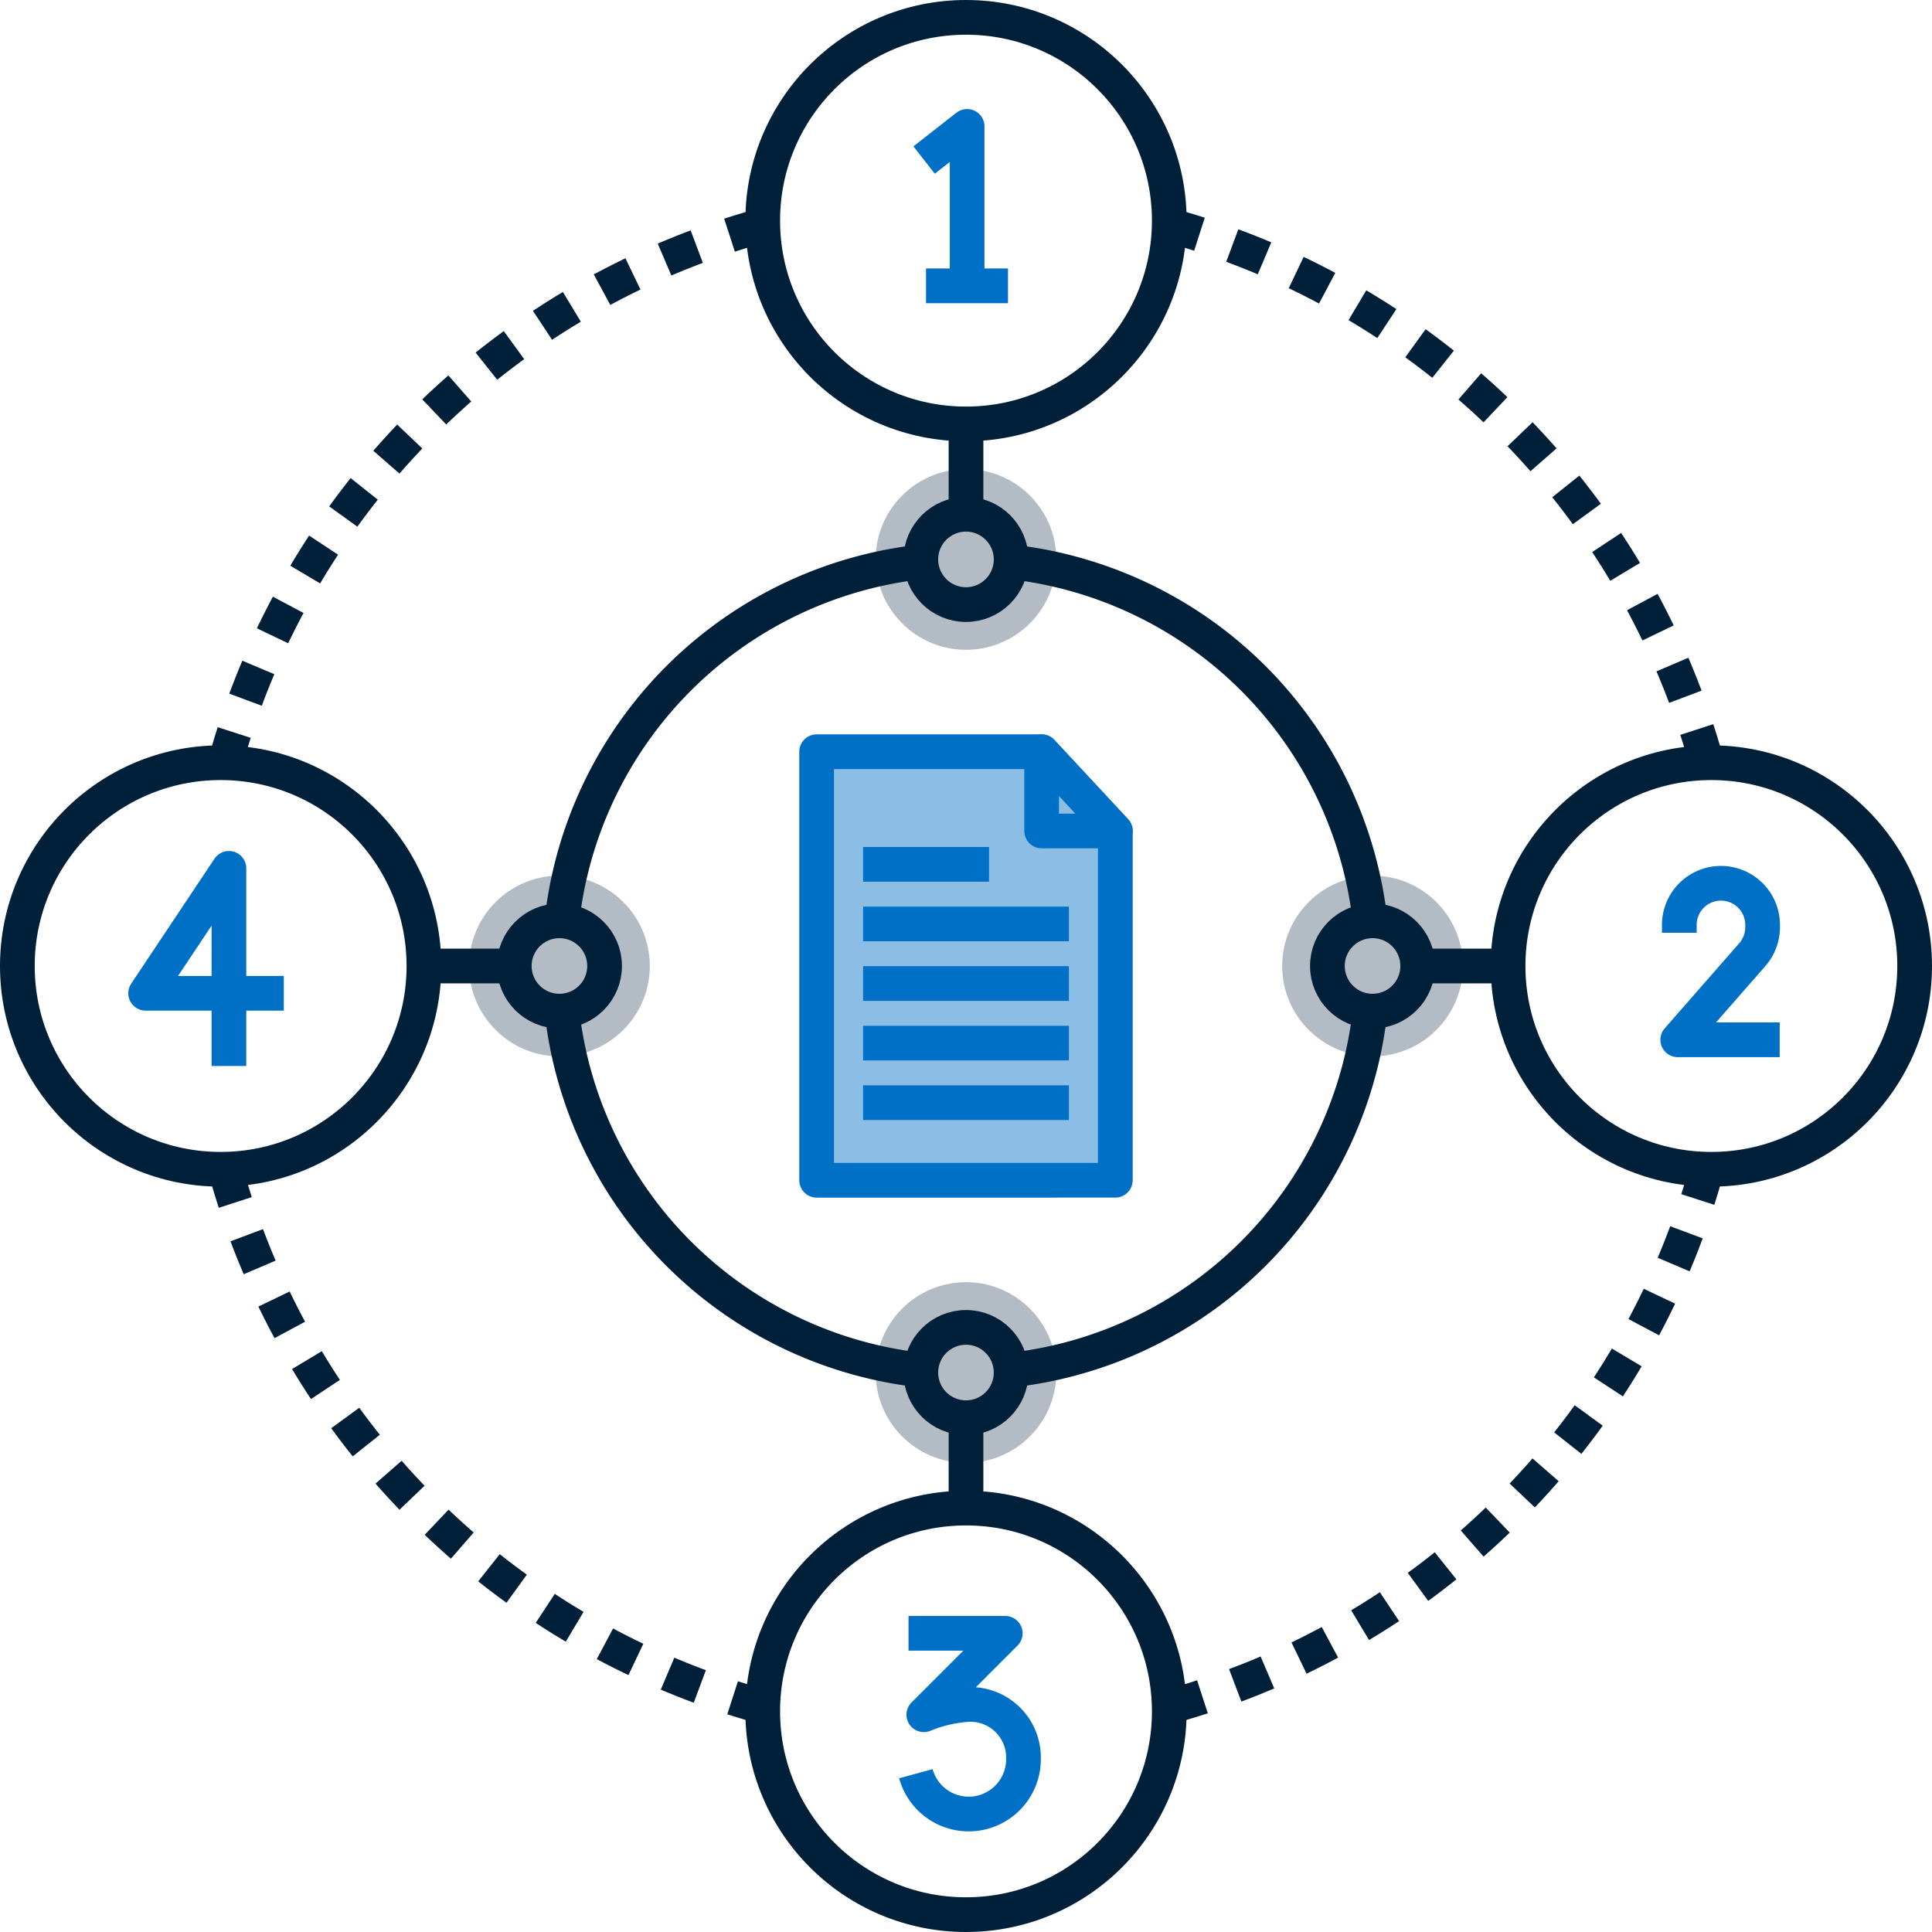
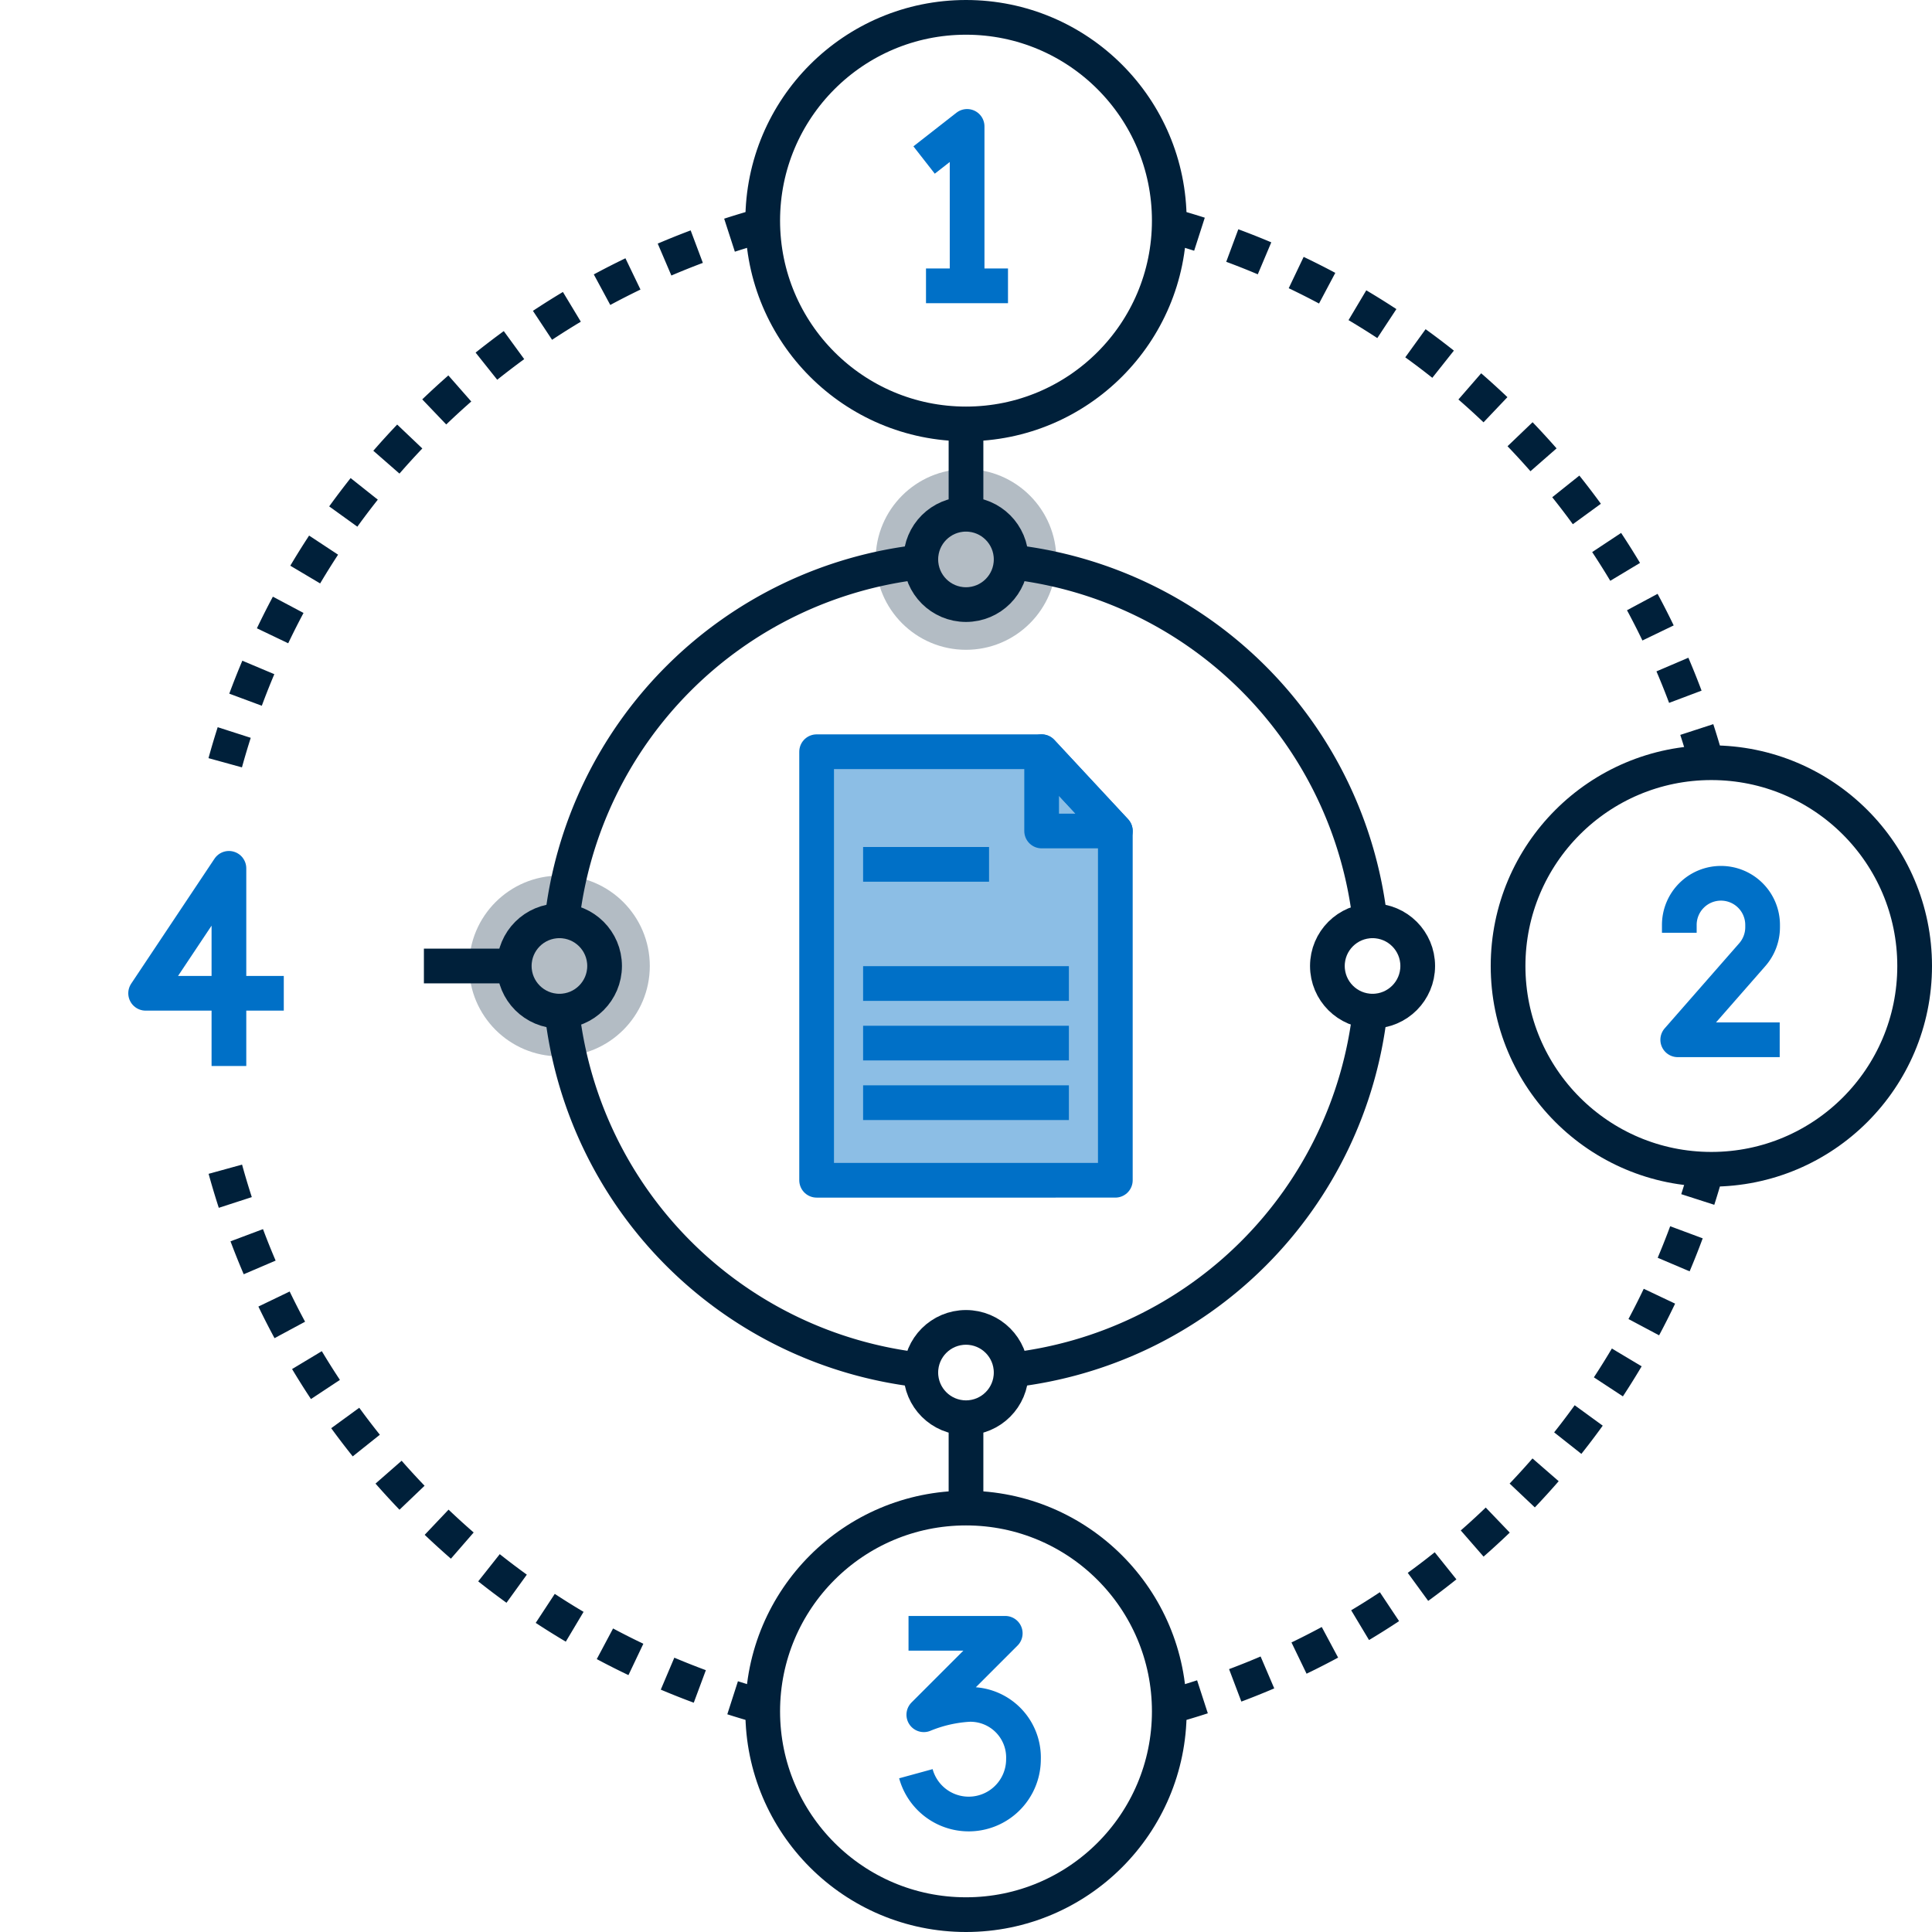
<svg xmlns="http://www.w3.org/2000/svg" width="83.5" height="83.5" viewBox="0 0 83.5 83.5">
  <g id="Group_990" data-name="Group 990" transform="translate(-142.861 -2279.627)">
    <path id="Path_2533" data-name="Path 2533" d="M178.155,2312.116h9.724l3.186,3.426v15.095H178.155Z" fill="#0070c7" opacity="0.45" />
    <circle id="Ellipse_865" data-name="Ellipse 865" cx="3.905" cy="3.905" r="3.905" transform="translate(180.706 2299.901)" fill="#00203a" opacity="0.3" />
    <circle id="Ellipse_866" data-name="Ellipse 866" cx="3.905" cy="3.905" r="3.905" transform="translate(163.135 2317.472)" fill="#00203a" opacity="0.3" />
-     <circle id="Ellipse_867" data-name="Ellipse 867" cx="3.905" cy="3.905" r="3.905" transform="translate(180.706 2335.043)" fill="#00203a" opacity="0.3" />
-     <circle id="Ellipse_868" data-name="Ellipse 868" cx="3.905" cy="3.905" r="3.905" transform="translate(198.277 2317.472)" fill="#00203a" opacity="0.3" />
    <circle id="Ellipse_869" data-name="Ellipse 869" cx="1.952" cy="1.952" r="1.952" transform="translate(182.658 2301.853)" fill="none" stroke="#00203a" stroke-linejoin="round" stroke-width="1.5" />
    <circle id="Ellipse_870" data-name="Ellipse 870" cx="1.952" cy="1.952" r="1.952" transform="translate(165.087 2319.424)" fill="none" stroke="#00203a" stroke-linejoin="round" stroke-width="1.5" />
    <circle id="Ellipse_871" data-name="Ellipse 871" cx="1.952" cy="1.952" r="1.952" transform="translate(182.658 2336.996)" fill="none" stroke="#00203a" stroke-linejoin="round" stroke-width="1.5" />
    <circle id="Ellipse_872" data-name="Ellipse 872" cx="1.952" cy="1.952" r="1.952" transform="translate(200.23 2319.424)" fill="none" stroke="#00203a" stroke-linejoin="round" stroke-width="1.5" />
    <circle id="Ellipse_873" data-name="Ellipse 873" cx="8.786" cy="8.786" r="8.786" transform="translate(175.825 2280.377)" fill="none" stroke="#00203a" stroke-linejoin="round" stroke-width="1.5" />
    <line id="Line_957" data-name="Line 957" y1="3.905" transform="translate(184.611 2297.948)" fill="none" stroke="#00203a" stroke-linejoin="round" stroke-width="1.5" />
-     <circle id="Ellipse_874" data-name="Ellipse 874" cx="8.786" cy="8.786" r="8.786" transform="translate(143.611 2312.591)" fill="none" stroke="#00203a" stroke-linejoin="round" stroke-width="1.5" />
    <line id="Line_958" data-name="Line 958" x1="3.905" transform="translate(161.182 2321.377)" fill="none" stroke="#00203a" stroke-linejoin="round" stroke-width="1.5" />
    <circle id="Ellipse_875" data-name="Ellipse 875" cx="8.786" cy="8.786" r="8.786" transform="translate(175.825 2344.805)" fill="none" stroke="#00203a" stroke-linejoin="round" stroke-width="1.5" />
    <line id="Line_959" data-name="Line 959" y2="3.905" transform="translate(184.611 2340.901)" fill="none" stroke="#00203a" stroke-linejoin="round" stroke-width="1.5" />
    <circle id="Ellipse_876" data-name="Ellipse 876" cx="8.786" cy="8.786" r="8.786" transform="translate(208.039 2312.591)" fill="none" stroke="#00203a" stroke-linejoin="round" stroke-width="1.5" />
-     <line id="Line_960" data-name="Line 960" x2="3.905" transform="translate(204.135 2321.377)" fill="none" stroke="#00203a" stroke-linejoin="round" stroke-width="1.5" />
    <path id="Path_2534" data-name="Path 2534" d="M167.146,2319.427a17.578,17.578,0,0,1,15.515-15.515" fill="none" stroke="#00203a" stroke-linejoin="round" stroke-width="1.5" />
    <path id="Path_2535" data-name="Path 2535" d="M182.661,2338.841a17.578,17.578,0,0,1-15.515-15.515" fill="none" stroke="#00203a" stroke-linejoin="round" stroke-width="1.5" />
    <path id="Path_2536" data-name="Path 2536" d="M202.075,2323.326a17.578,17.578,0,0,1-15.515,15.515" fill="none" stroke="#00203a" stroke-linejoin="round" stroke-width="1.5" />
    <path id="Path_2537" data-name="Path 2537" d="M186.56,2303.912a17.578,17.578,0,0,1,15.515,15.515" fill="none" stroke="#00203a" stroke-linejoin="round" stroke-width="1.5" />
    <path id="Path_2538" data-name="Path 2538" d="M175.827,2289.361a33.255,33.255,0,0,0-23.232,23.232" fill="none" stroke="#00203a" stroke-linejoin="round" stroke-width="1.5" stroke-dasharray="1.5" />
    <path id="Path_2539" data-name="Path 2539" d="M152.6,2330.16a33.255,33.255,0,0,0,23.232,23.233" fill="none" stroke="#00203a" stroke-linejoin="round" stroke-width="1.5" stroke-dasharray="1.5" />
    <path id="Path_2540" data-name="Path 2540" d="M193.394,2353.393a33.254,33.254,0,0,0,23.233-23.233" fill="none" stroke="#00203a" stroke-linejoin="round" stroke-width="1.5" stroke-dasharray="1.5" />
    <path id="Path_2541" data-name="Path 2541" d="M216.626,2312.593a33.251,33.251,0,0,0-23.232-23.232" fill="none" stroke="#00203a" stroke-linejoin="round" stroke-width="1.5" stroke-dasharray="1.5" />
    <g id="Group_988" data-name="Group 988">
      <line id="Line_961" data-name="Line 961" x2="8.894" transform="translate(180.164 2327.284)" fill="none" stroke="#0070c7" stroke-linejoin="round" stroke-width="1.5" />
      <line id="Line_962" data-name="Line 962" x2="8.894" transform="translate(180.164 2324.709)" fill="none" stroke="#0070c7" stroke-linejoin="round" stroke-width="1.5" />
      <line id="Line_963" data-name="Line 963" x2="8.894" transform="translate(180.164 2322.134)" fill="none" stroke="#0070c7" stroke-linejoin="round" stroke-width="1.5" />
-       <line id="Line_964" data-name="Line 964" x2="8.894" transform="translate(180.164 2319.559)" fill="none" stroke="#0070c7" stroke-linejoin="round" stroke-width="1.5" />
      <line id="Line_965" data-name="Line 965" x2="5.443" transform="translate(180.164 2316.984)" fill="none" stroke="#0070c7" stroke-linejoin="round" stroke-width="1.5" />
    </g>
    <path id="Path_2542" data-name="Path 2542" d="M191.066,2315.542H187.88v-3.426Z" fill="none" stroke="#0070c7" stroke-linejoin="round" stroke-width="1.5" />
    <path id="Path_2543" data-name="Path 2543" d="M178.155,2312.116h9.724l3.186,3.426v15.095H178.155Z" fill="none" stroke="#0070c7" stroke-linejoin="round" stroke-width="1.5" />
    <g id="Group_989" data-name="Group 989">
      <path id="Path_2544" data-name="Path 2544" d="M182.8,2286.543l1.859-1.453v6.89" fill="none" stroke="#0070c7" stroke-linejoin="round" stroke-width="1.5" />
      <line id="Line_966" data-name="Line 966" x2="3.544" transform="translate(182.882 2291.981)" fill="none" stroke="#0070c7" stroke-linejoin="round" stroke-width="1.5" />
    </g>
    <path id="Path_2545" data-name="Path 2545" d="M215.44,2319.94v-.338a1.8,1.8,0,0,1,1.8-1.8h0a1.8,1.8,0,0,1,1.8,1.8v.1a1.8,1.8,0,0,1-.446,1.185l-3.222,3.679h4.407" fill="none" stroke="#0070c7" stroke-linejoin="round" stroke-width="1.5" />
    <path id="Path_2546" data-name="Path 2546" d="M182.127,2350.218h4.18l-3.519,3.519a6.039,6.039,0,0,1,1.94-.445,2.294,2.294,0,0,1,2.367,2.367,2.367,2.367,0,0,1-4.65.627" fill="none" stroke="#0070c7" stroke-linejoin="round" stroke-width="1.5" />
    <path id="Path_2547" data-name="Path 2547" d="M152.755,2325.7v-8.544l-3.6,5.4h5.971" fill="none" stroke="#0070c7" stroke-linejoin="round" stroke-width="1.5" />
  </g>
</svg>